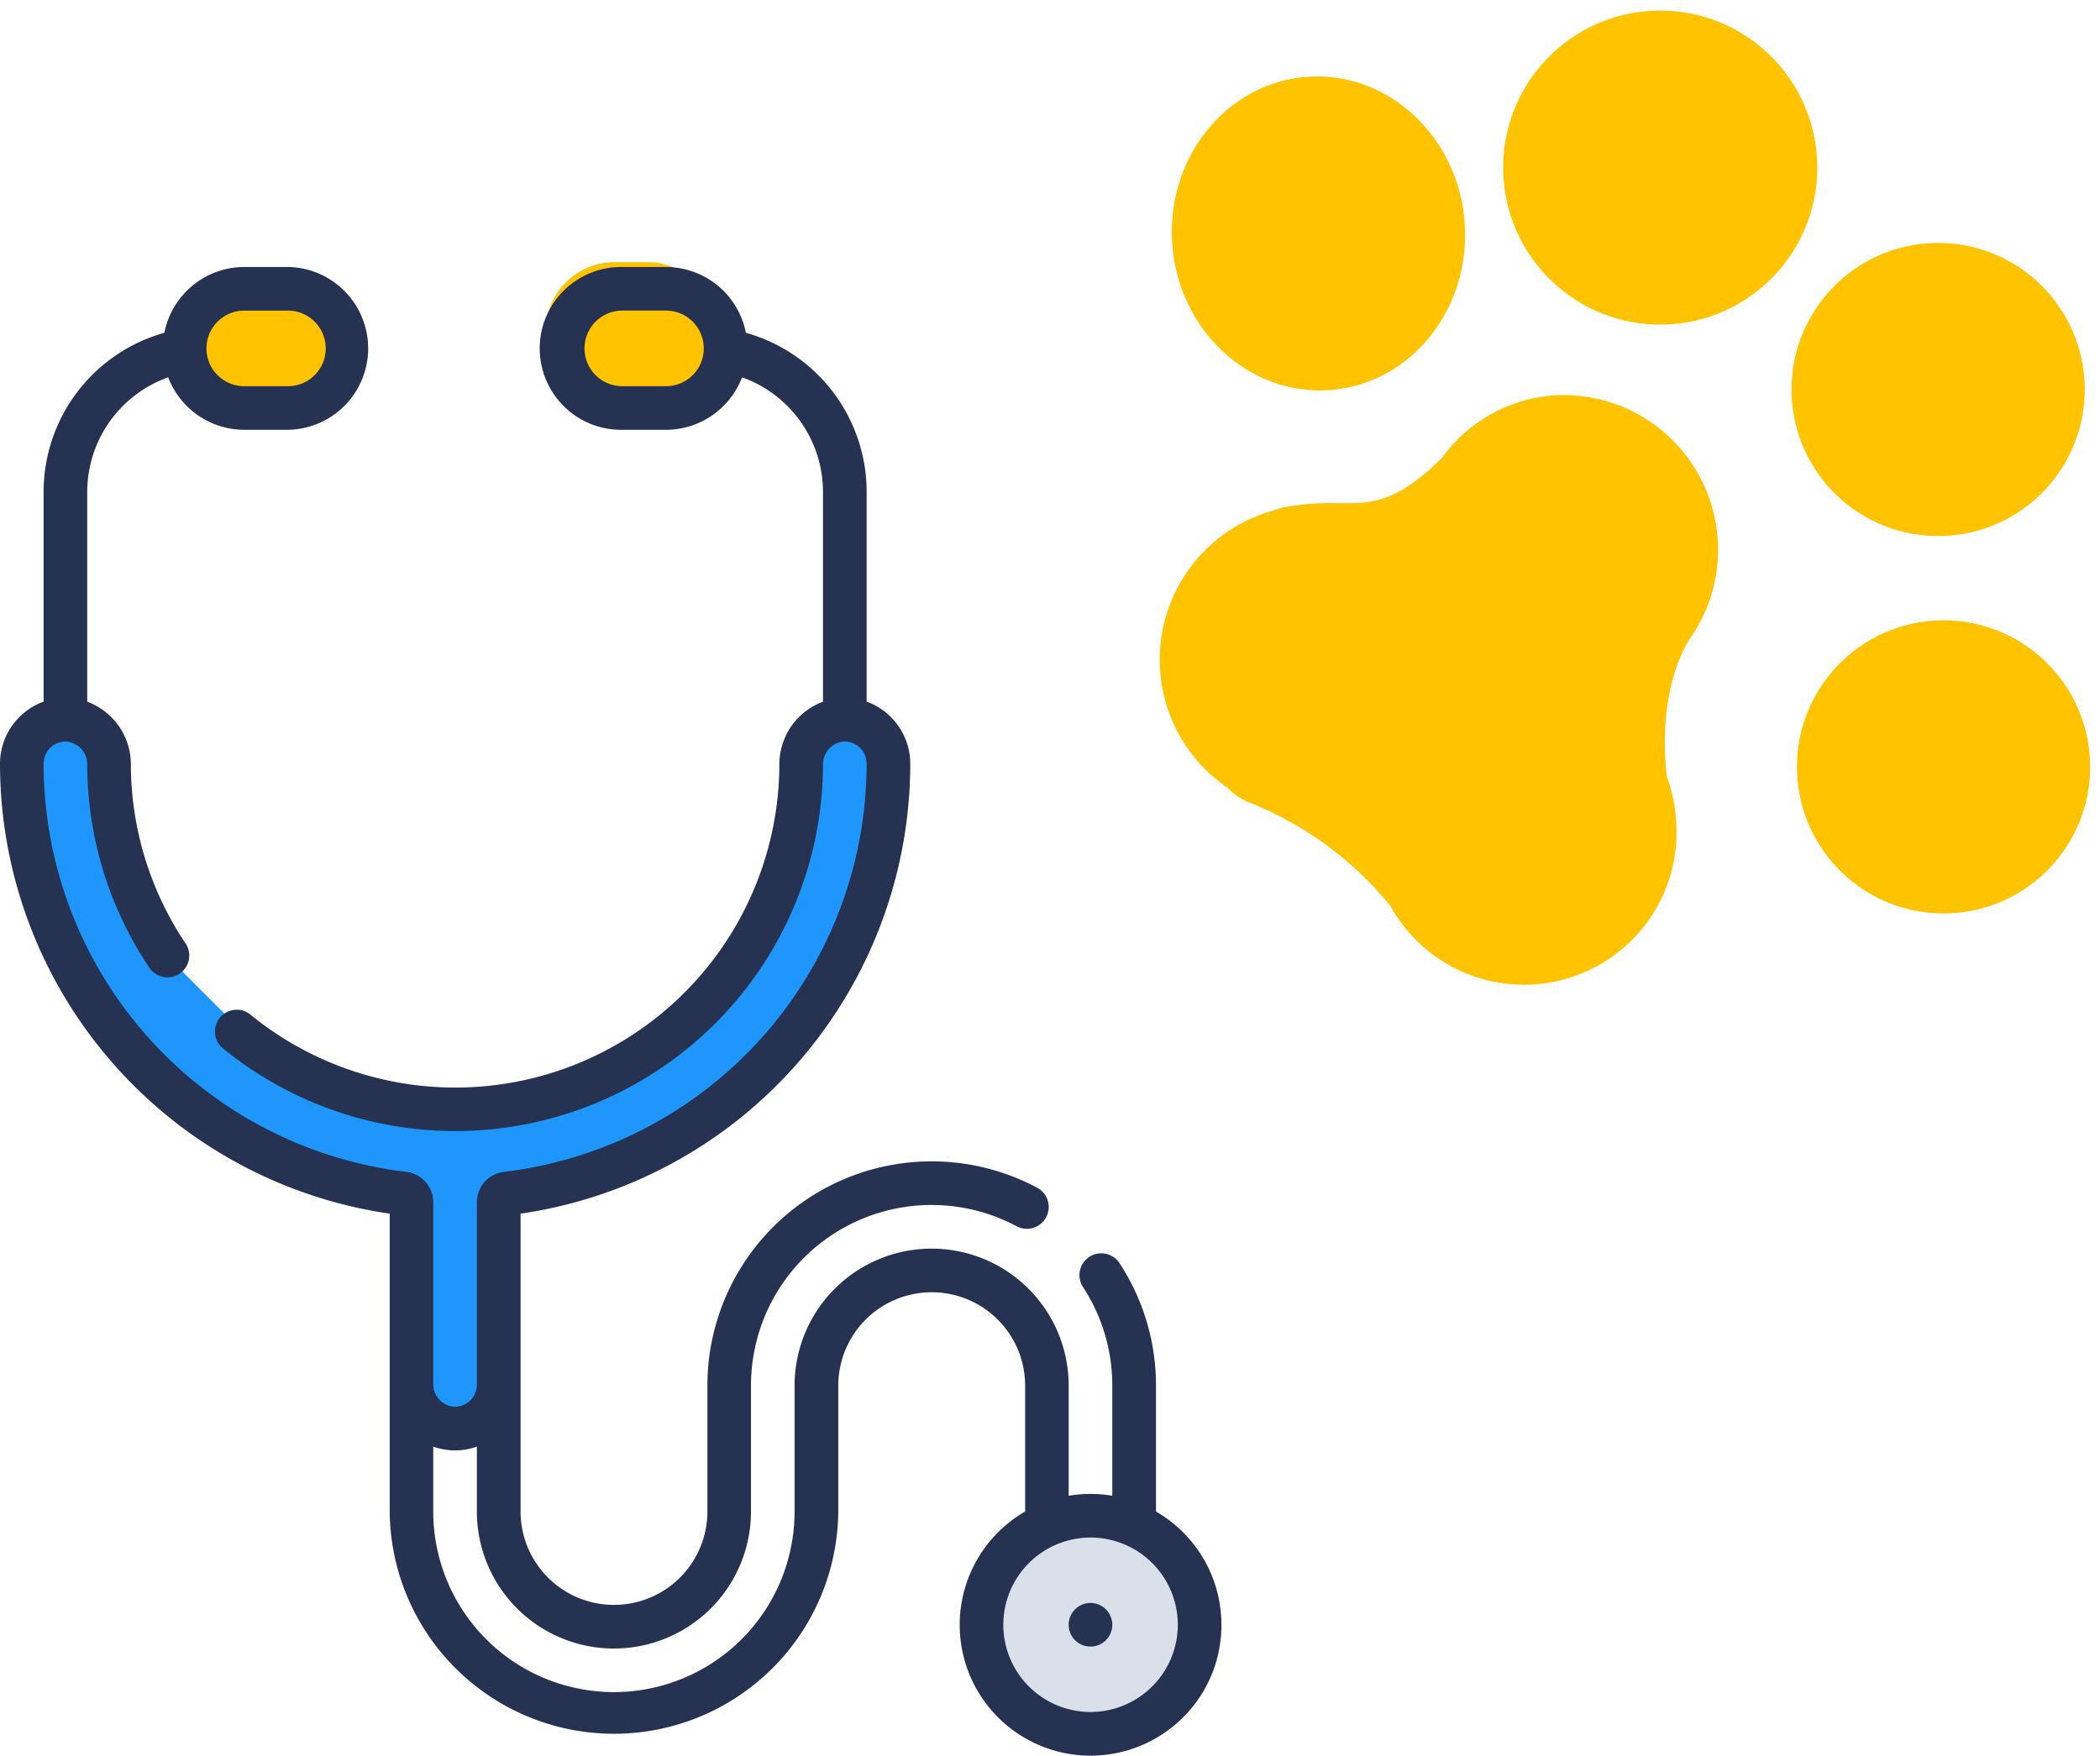
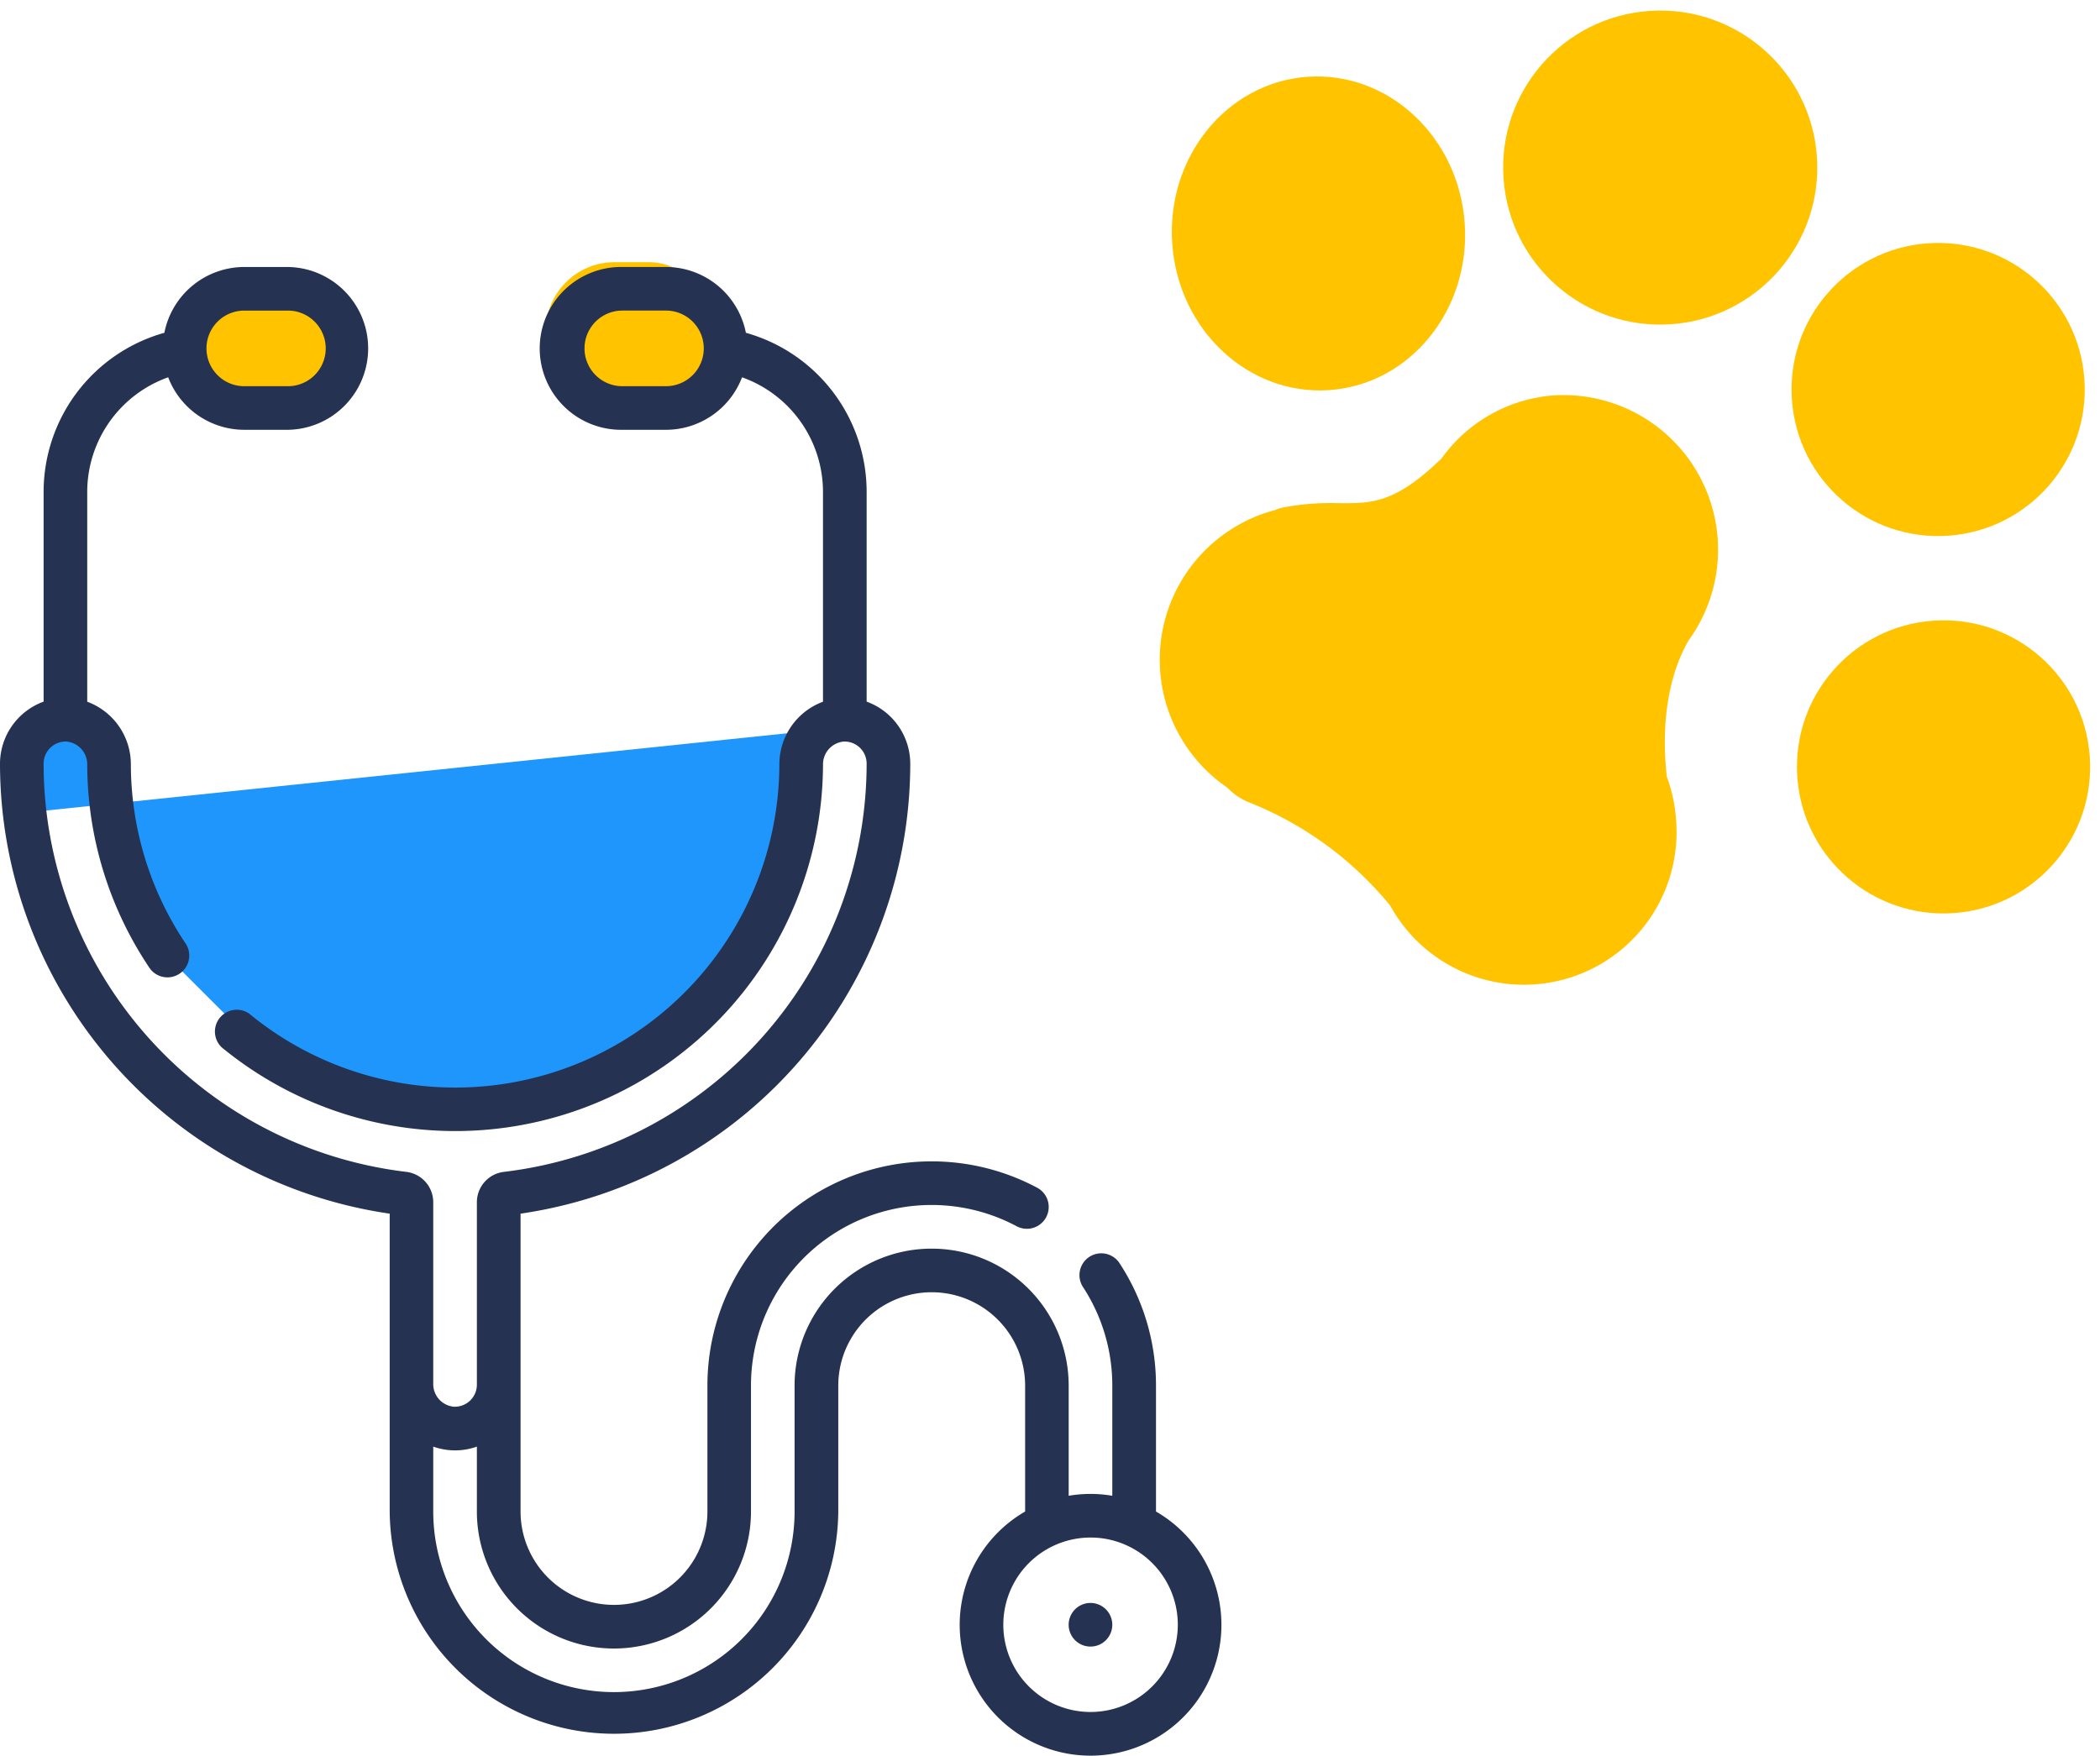
<svg xmlns="http://www.w3.org/2000/svg" width="122.153" height="102.145">
  <defs>
    <style>.cls-1{fill:#ffc300}</style>
  </defs>
  <g id="picto-consultation" transform="translate(-31.466 -10.806)">
    <g id="Patte" transform="rotate(-4 -26107.306 21924.344)">
      <path id="Union_14" d="M12.4 28.954a20.249 20.249 0 00-7.611-6.49 3.71 3.71 0 01-1.367-1.026A9.007 9.007 0 017.315 5.526a2.538 2.538 0 01.511-.12 14.58 14.58 0 013.135-.029c1.954.149 3.3.3 6.234-2.176A8.835 8.835 0 0124 0a8.994 8.994 0 016.809 14.745c-.632.9-2.019 3.393-1.838 7.842a9.059 9.059 0 01.362 2.544A8.876 8.876 0 0112.4 28.954z" class="cls-1" transform="translate(1561 1916.788)" />
      <circle id="Ellipse_860" cx="8.527" cy="8.527" r="8.527" class="cls-1" transform="translate(1598.76 1909.479)" />
      <circle id="Ellipse_861" cx="8.527" cy="8.527" r="8.527" class="cls-1" transform="translate(1597.542 1931.405)" />
      <ellipse id="Ellipse_862" cx="8.527" cy="9.136" class="cls-1" rx="8.527" ry="9.136" transform="translate(1563.436 1897.298)" />
      <circle id="Ellipse_859" cx="9.136" cy="9.136" r="9.136" class="cls-1" transform="translate(1582.925 1894.862)" />
    </g>
    <g id="stethoscope" transform="translate(31.466 26.06)">
-       <circle id="Ellipse_841" cx="7" cy="7" r="7" fill="#dae0e9" transform="translate(57.018 72.57)" />
      <rect id="Rectangle_7794" width="10" height="9" class="cls-1" rx="4" transform="translate(10.75 .367)" />
      <rect id="Rectangle_7795" width="10" height="9" class="cls-1" rx="4" transform="translate(31.747)" />
-       <path id="Tracé_25053" fill="#1e96fc" d="M2.56 0l2.034 1.122 2.539 11.055 6.644 6.648 8.808 3.446 4.484-.078 7.331-1.972 6.175-4.484 3.375-6.215L45.8.4l2.832-.047 2 3.939-1.805 7.157-4.708 7.709-6.255 4.917-9.794 3.769-.692 12.048-2.337.726-2.146-.648-.21-12.032-9.715-3.428-5.704-4.71-4.456-5.485L0 5.176.4.9z" transform="translate(1.259 26.877)" />
+       <path id="Tracé_25053" fill="#1e96fc" d="M2.56 0l2.034 1.122 2.539 11.055 6.644 6.648 8.808 3.446 4.484-.078 7.331-1.972 6.175-4.484 3.375-6.215L45.8.4L0 5.176.4.9z" transform="translate(1.259 26.877)" />
      <path id="Tracé_25052" fill="#253251" d="M63.436 77.73A1.269 1.269 0 1064.7 79a1.27 1.27 0 00-1.264-1.27zm3.806-5.319v-7.324a12.982 12.982 0 00-2.13-7.139 1.269 1.269 0 00-2.122 1.392 10.452 10.452 0 011.71 5.747v6.407a7.523 7.523 0 00-2.537 0v-6.407a7.972 7.972 0 10-15.944 0v7.321a10.509 10.509 0 01-21.018 0v-3.774a3.83 3.83 0 001.272.219 3.792 3.792 0 001.266-.219v3.775a7.972 7.972 0 0015.944 0v-7.322a10.506 10.506 0 0115.449-9.277 1.269 1.269 0 001.2-2.238 13.044 13.044 0 00-19.183 11.515v7.321a5.434 5.434 0 01-10.869 0V55.08a26.475 26.475 0 0022.668-26.2 3.85 3.85 0 00-2.537-3.591V13.11a9.617 9.617 0 00-7.024-9.281A4.744 4.744 0 0038.738 0H36.2a4.737 4.737 0 100 9.473h2.537a4.744 4.744 0 004.427-3.055 7.088 7.088 0 014.708 6.692v12.184a3.884 3.884 0 00-2.538 3.651A18.852 18.852 0 0114.5 43.446a1.269 1.269 0 00-1.608 1.954 21.389 21.389 0 0034.981-16.446 1.328 1.328 0 011.194-1.341 1.283 1.283 0 011.343 1.267 23.936 23.936 0 01-21.1 23.769 1.779 1.779 0 00-1.571 1.764v10.633a1.284 1.284 0 01-1.332 1.267 1.321 1.321 0 01-1.206-1.339V54.412a1.779 1.779 0 00-1.571-1.764A23.936 23.936 0 012.537 28.88a1.283 1.283 0 011.343-1.267 1.328 1.328 0 011.194 1.341 21.273 21.273 0 003.65 11.869 1.269 1.269 0 002.1-1.42 18.743 18.743 0 01-3.212-10.458 3.884 3.884 0 00-2.538-3.651V13.11a7.087 7.087 0 014.709-6.692 4.744 4.744 0 004.427 3.055h2.537a4.737 4.737 0 000-9.473H14.21a4.744 4.744 0 00-4.649 3.829 9.617 9.617 0 00-7.024 9.281v12.179A3.853 3.853 0 000 28.88a26.475 26.475 0 0022.668 26.2v17.328a13.047 13.047 0 0026.093 0v-7.321a5.434 5.434 0 1110.869 0v7.324a7.612 7.612 0 107.612 0zM38.738 6.936H36.2a2.2 2.2 0 110-4.4h2.537a2.2 2.2 0 110 4.4zM14.21 2.537h2.537a2.2 2.2 0 110 4.4H14.21a2.2 2.2 0 010-4.4zm49.226 81.537A5.075 5.075 0 1168.511 79a5.081 5.081 0 01-5.075 5.074z" transform="translate(0 .28)" />
    </g>
  </g>
</svg>